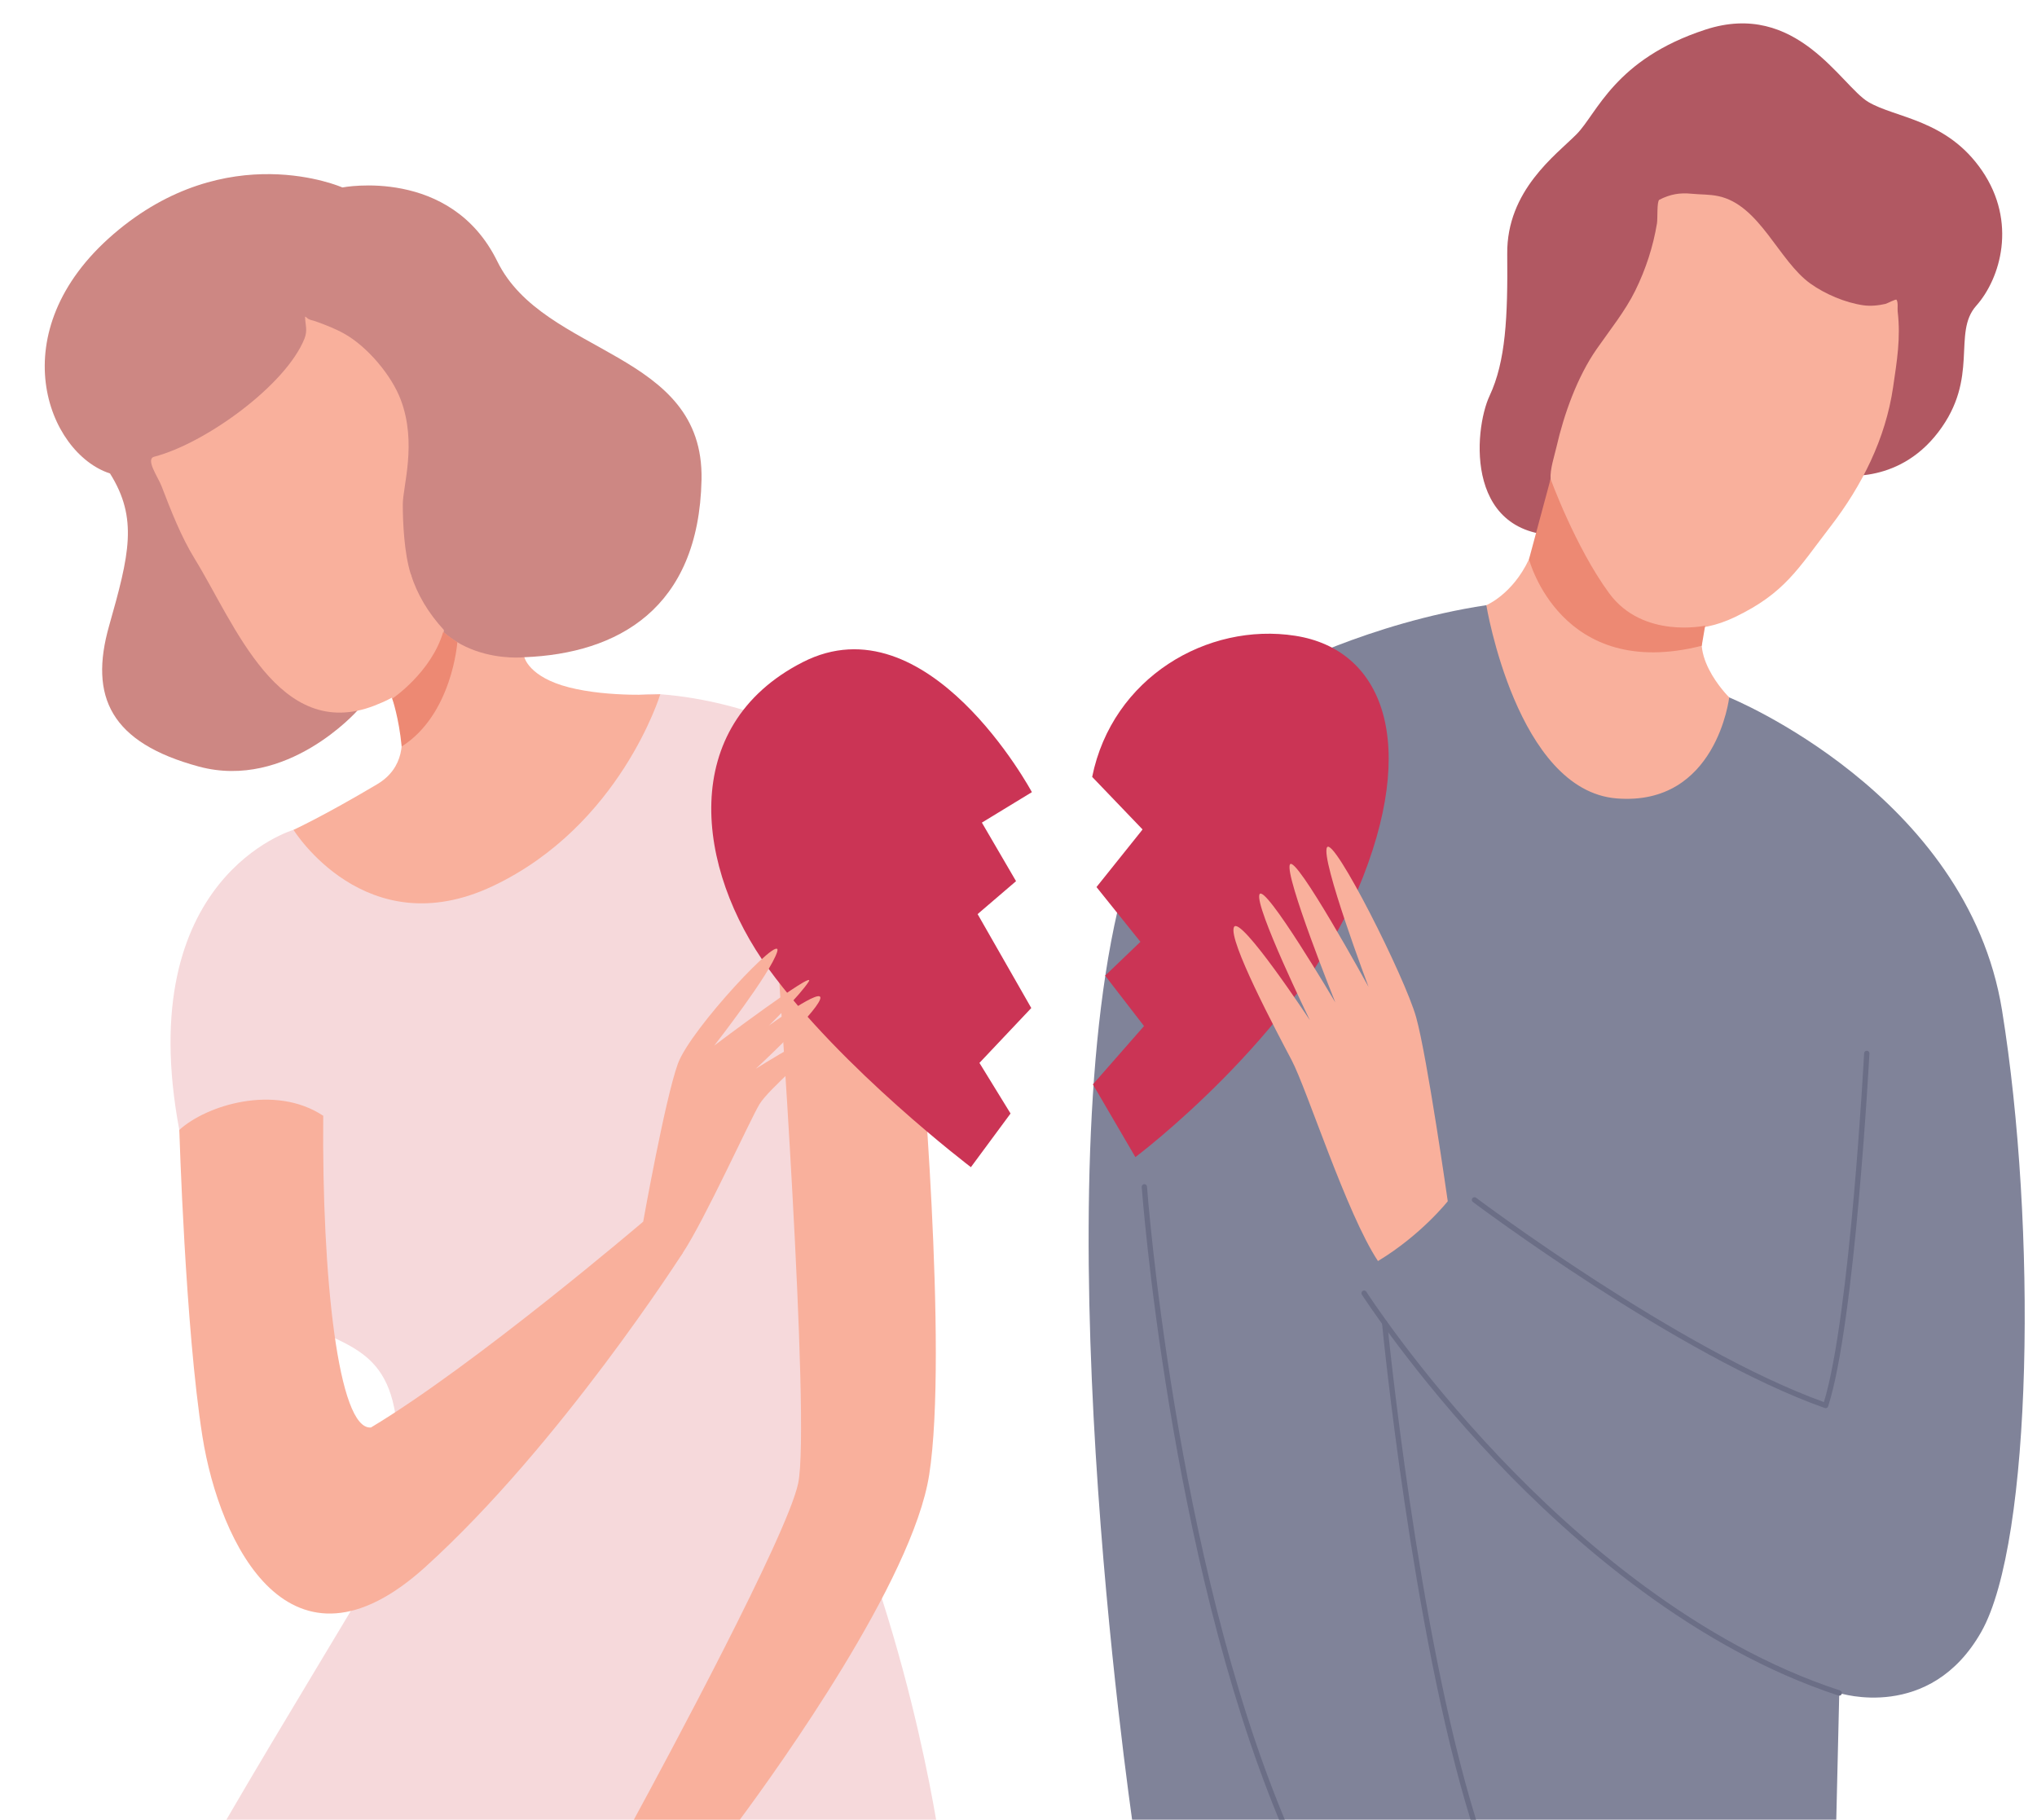
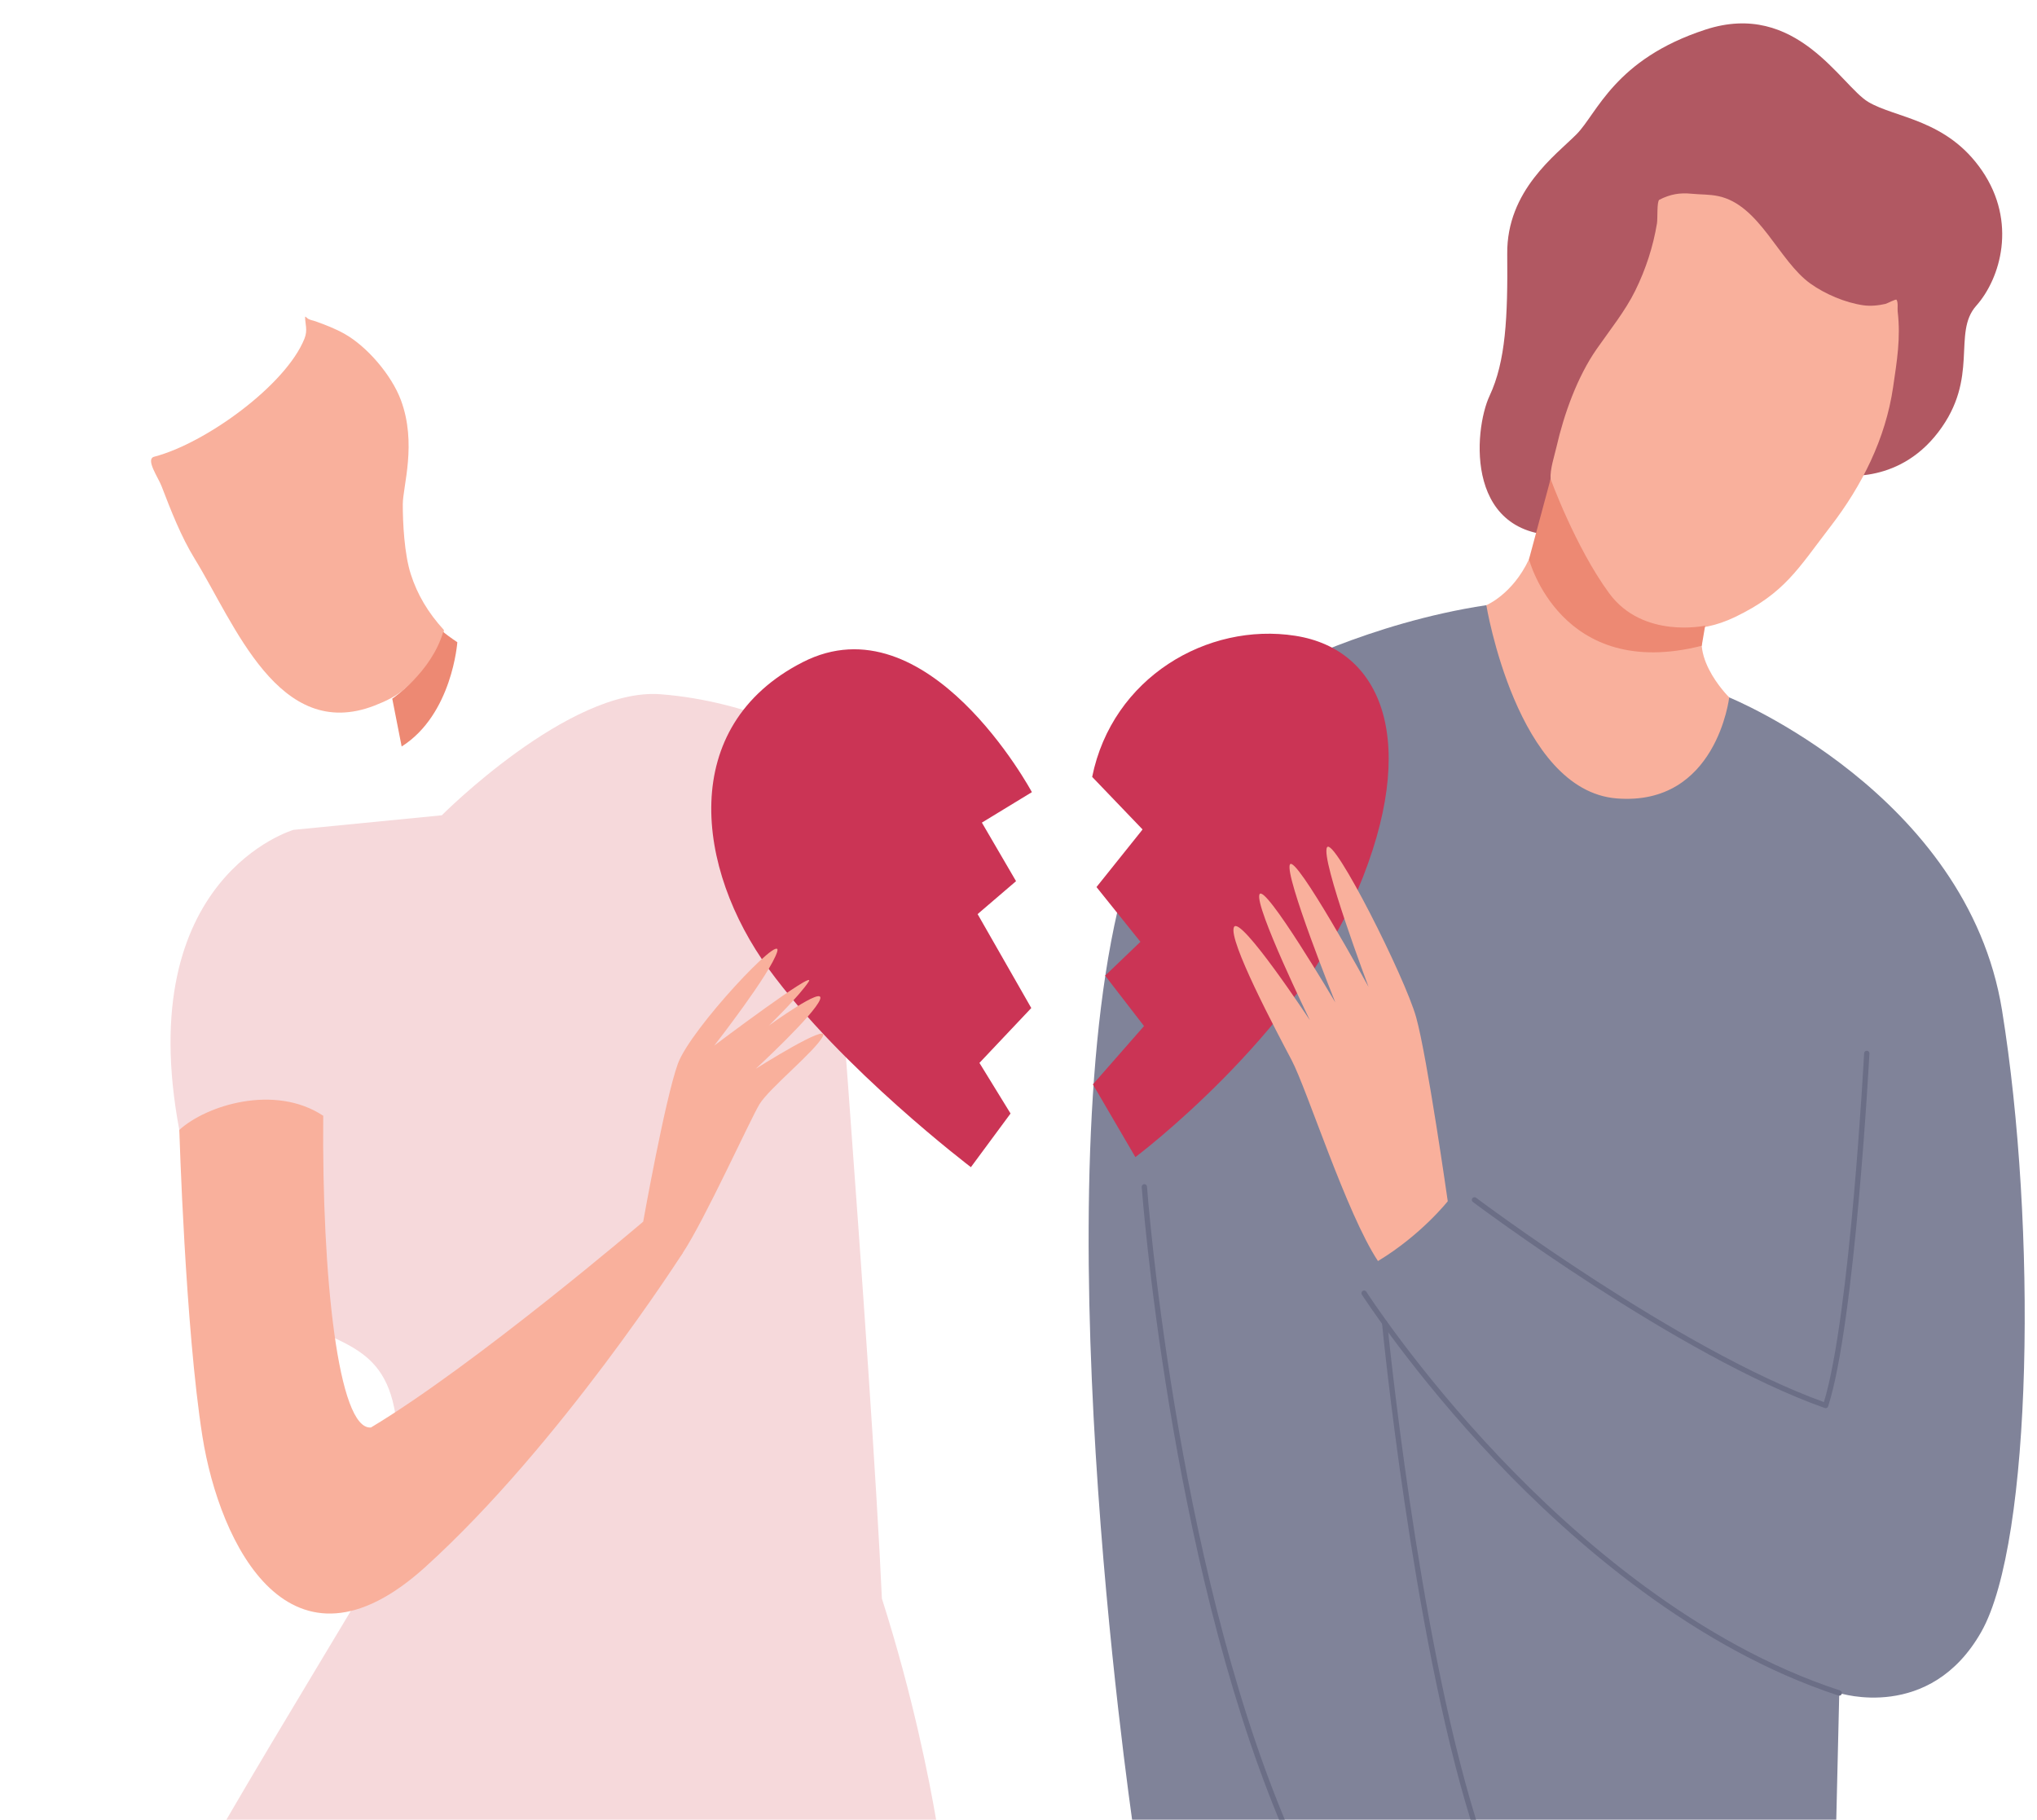
<svg xmlns="http://www.w3.org/2000/svg" height="2297.9" preserveAspectRatio="xMidYMid meet" version="1.0" viewBox="193.5 402.1 2572.0 2297.9" width="2572.0" zoomAndPan="magnify">
  <g>
-     <path d="M 644.578 1299.652 C 644.578 1299.652 555.793 1400.141 444.648 1370.152 C 333.508 1340.105 305.719 1282.297 331.285 1192.328 C 356.844 1102.293 367.961 1056.703 332.395 1000 C 253.484 974.441 193.465 821.082 336.84 697.715 C 480.215 574.348 625.812 638.824 625.812 638.824 C 625.812 638.824 762.52 612.117 821.422 732.145 C 880.328 852.223 1082.609 844.398 1079.277 1007.824 C 1075.938 1171.199 973.027 1227.406 855.598 1232.062 C 760.293 1301.242 677.801 1214.758 644.578 1299.652" fill="#cd8783" fill-rule="evenodd" />
    <path d="M 2513.809 1001.582 C 2513.809 1001.582 2588.309 1016.695 2640.848 947.828 C 2693.375 879.047 2658.031 822.773 2688.766 788.238 C 2719.484 753.703 2740.551 682.5 2696.047 617.535 C 2651.543 552.566 2586.879 551.355 2552.43 530.828 C 2517.977 510.25 2462.023 402.055 2347.074 439.43 C 2232.137 476.809 2210.129 545.387 2184.188 571.551 C 2158.227 597.777 2095.801 642.535 2096.59 722.719 C 2097.363 802.848 2094.656 858.469 2074.344 901.863 C 2054 945.207 2041.746 1087.398 2174.988 1077.719 C 2308.234 1068.078 2513.809 1001.582 2513.809 1001.582" fill="#b15862" fill-rule="evenodd" />
    <path d="M 2512.062 2700 L 2515.832 2540.09 C 2515.832 2540.09 2630.32 2577.309 2695.164 2462.812 C 2759.992 2348.312 2765.508 1951.07 2721.359 1677.902 C 2677.23 1404.789 2376.859 1282.793 2376.859 1282.793 C 2376.859 1282.793 2217.867 1255.812 2070.176 1166.332 C 1922.113 1188.711 1804.043 1251.652 1804.043 1251.652 C 1804.043 1251.652 1732.309 1334.461 1636.176 1449.562 C 1502.578 1775.73 1603.219 2558.391 1622.918 2700 L 2512.062 2700" fill="#808399" fill-rule="evenodd" />
    <path d="M 684.398 2355.539 C 640.633 2431.078 550.938 2577.07 479.383 2700 L 1375.449 2700 C 1367.289 2652.199 1346.469 2544.262 1307.012 2420.781 C 1294.172 2133.98 1231.199 1339.328 1231.199 1339.328 C 1231.199 1339.328 1142.352 1287.5 1027.211 1278.801 C 912.062 1270.148 751.328 1431.672 751.328 1431.672 L 564.102 1450.051 C 564.102 1450.051 359.762 1509.27 419.898 1829.02 C 516.84 2237.371 750.43 1942.531 684.398 2355.539" fill="#f6d9db" fill-rule="evenodd" />
-     <path d="M 1201.25 2275.52 C 1187.121 2341.469 1034 2626.082 993.859 2700 L 1127.68 2700 C 1176.621 2633.949 1345.859 2397.859 1366.711 2264.68 C 1391.121 2108.699 1354.5 1700.449 1354.5 1700.449 L 1174.828 1603.91 C 1174.828 1603.91 1217.531 2199.551 1201.25 2275.52" fill="#f9b09c" fill-rule="evenodd" />
    <path d="M 1496.41 1402.441 C 1496.41 1402.441 1364.719 1157.512 1206.84 1238.41 C 1048.969 1319.25 1071.98 1499.199 1164.051 1625.629 C 1256.141 1752.059 1419.398 1876.031 1419.398 1876.031 L 1469.461 1808.27 L 1430.18 1744.352 L 1495.641 1675.059 L 1427.871 1556.449 L 1476.391 1514.859 L 1433.262 1440.91 L 1496.41 1402.441" fill="#cb3455" fill-rule="evenodd" />
    <path d="M 1572.516 1383.18 L 1636.176 1449.566 L 1577.977 1522.305 L 1633.445 1591.434 L 1588.883 1634.172 L 1637.992 1697.832 L 1573.43 1771.492 L 1627.074 1863.332 C 1627.074 1863.332 1829.246 1711.672 1907.762 1526.023 C 1986.285 1340.43 1939.906 1222.215 1828.965 1204.973 C 1718.016 1187.668 1597.973 1257.676 1572.516 1383.18" fill="#cb3455" fill-rule="evenodd" />
    <path d="M 388.176 978.867 C 376.785 981.816 393.184 1004.859 397.441 1015.918 C 409.25 1046.621 422 1079.57 439.336 1107.754 C 489.719 1189.629 545.352 1340.199 666.555 1293.07 C 680.703 1287.559 694.805 1280.93 706.035 1270.523 C 714.902 1262.266 750.516 1234.078 754.023 1197.738 C 733.855 1175.625 720.488 1153.02 712.199 1127.246 C 703.906 1101.461 702.051 1061.789 702.074 1039.012 C 702.094 1016.305 720.199 962.113 699.594 907.105 C 687.848 875.797 657.125 839.574 627.879 823.32 C 616.914 817.238 604.227 812.262 592.43 808.047 C 587.414 806.238 587.109 806.949 582.758 804.816 C 581.355 804.109 578.73 800.82 578.73 802.406 C 578.73 811.332 582.285 818.883 577.922 829.777 C 554.512 888.336 453.238 961.902 388.176 978.867" fill="#f9b09c" fill-rule="evenodd" />
    <path d="M 2288.695 654.32 C 2285.34 656.004 2286.645 678.234 2285.688 684.027 C 2280.852 713.43 2271.59 741.941 2258.32 768.977 C 2245.609 794.863 2226.02 819.16 2209.633 842.695 C 2185.082 877.938 2168.293 924.844 2158.777 966.5 C 2156.074 978.324 2150.457 994.793 2151.363 1006.949 C 2153.195 1031.738 2164.777 1055.492 2174.992 1077.723 C 2212.625 1159.812 2290.27 1226.48 2384.277 1181.27 C 2447.156 1151 2463.531 1120.57 2504.883 1066.82 C 2544.473 1015.43 2574.32 956.109 2583.82 890.969 C 2588.641 857.859 2593.559 829.121 2589.582 795.469 C 2589.152 791.684 2590.422 784.027 2588.133 780.641 C 2587.305 779.43 2576.344 785.332 2574.305 785.828 C 2565.395 787.91 2555.227 788.945 2545.984 787.578 C 2523.199 784.25 2497.996 773.512 2479.41 760.227 C 2439.234 731.488 2415.492 660.938 2363.305 649.832 C 2351.465 647.301 2341.441 647.969 2329.43 646.762 C 2314.344 645.281 2302.539 647.301 2288.695 654.32" fill="#f9b09c" fill-rule="evenodd" />
-     <path d="M 564.102 1450.051 C 564.102 1450.051 655.137 1597.23 816.016 1520.93 C 976.887 1444.641 1027.211 1278.801 1027.211 1278.801 C 1027.211 1278.801 963.051 1283.121 912.066 1270.148 C 861.074 1257.129 855.598 1232.059 855.598 1232.059 C 855.598 1232.059 739.301 1245.25 712.195 1127.25 C 648.965 1163.75 674.277 1256.691 674.277 1256.691 C 674.277 1256.691 737.52 1352.141 669.676 1392.48 C 601.828 1432.809 564.102 1450.051 564.102 1450.051" fill="#f9b09c" fill-rule="evenodd" />
    <path d="M 419.902 1829.02 C 419.902 1829.02 427.434 2079.52 449.09 2216.02 C 470.746 2352.578 560.203 2535.27 730.652 2380.82 C 901.098 2226.422 1055.531 1984.398 1055.531 1984.398 L 1005.621 1944.828 C 1005.621 1944.828 793.746 2125.66 661.906 2204.75 C 620.477 2208.531 599.762 2013.57 601.645 1811.121 C 540.43 1770.621 453.797 1797.93 419.902 1829.02" fill="#f9b09c" fill-rule="evenodd" />
    <path d="M 1001.648 1984.18 L 1005.621 1944.828 C 1005.621 1944.828 1033.301 1789.719 1049.398 1745.441 C 1065.52 1701.109 1182.879 1576.871 1174.828 1603.91 C 1166.77 1630.941 1095.43 1722.398 1095.43 1722.398 C 1095.43 1722.398 1226.031 1624.051 1214.52 1641.828 C 1203.012 1659.68 1164.469 1697.109 1164.469 1697.109 C 1164.469 1697.109 1235.809 1645.34 1228.91 1664.27 C 1222 1683.27 1147.781 1751.738 1147.781 1751.738 C 1147.781 1751.738 1241.559 1692.52 1232.352 1710.91 C 1223.148 1729.301 1164.469 1776.469 1152.391 1796.621 C 1140.309 1816.762 1083.051 1943.129 1055.531 1984.398 C 1028.012 2025.672 1001.648 1984.18 1001.648 1984.18" fill="#f9b09c" fill-rule="evenodd" />
    <path d="M 2021.492 1919.051 C 2021.492 1919.051 1995.625 1737.234 1981.633 1686.883 C 1967.656 1636.535 1877.445 1457.5 1869.039 1472.172 C 1860.656 1486.895 1921.496 1648.402 1921.496 1648.402 C 1921.496 1648.402 1829.191 1479.883 1822.195 1493.844 C 1815.203 1507.852 1879.543 1668.004 1879.543 1668.004 C 1879.543 1668.004 1790.039 1516.234 1783.738 1531.605 C 1777.438 1546.984 1847.371 1690.383 1847.371 1690.383 C 1847.371 1690.383 1759.27 1556.785 1751.566 1572.875 C 1743.879 1588.965 1804.711 1703.633 1824.293 1740.734 C 1843.875 1777.793 1893.52 1934.434 1933.379 1994.582 C 1987.934 1961.691 2021.492 1919.051 2021.492 1919.051" fill="#f9b09c" fill-rule="evenodd" />
    <path d="M 2151.359 1006.941 C 2151.359 1006.941 2144.906 1063.75 2124.078 1108.305 C 2103.25 1152.855 2070.191 1166.32 2070.191 1166.32 C 2070.191 1166.32 2108.688 1400.246 2234.777 1410.367 C 2360.879 1420.438 2376.871 1282.785 2376.871 1282.785 C 2376.871 1282.785 2315.402 1222.367 2355.66 1178.801 C 2395.938 1135.176 2219.668 946.852 2151.359 1006.941" fill="#f9b09c" fill-rule="evenodd" />
-     <path d="M 688.777 1284.379 C 688.777 1284.379 738.023 1251.32 753.09 1200.148 C 761.109 1206.609 770.945 1213.121 770.945 1213.121 C 770.945 1213.121 764.559 1304.359 700.652 1344.809 C 697.246 1308.852 688.777 1284.379 688.777 1284.379" fill="#ed8973" fill-rule="evenodd" />
+     <path d="M 688.777 1284.379 C 688.777 1284.379 738.023 1251.32 753.09 1200.148 C 761.109 1206.609 770.945 1213.121 770.945 1213.121 C 770.945 1213.121 764.559 1304.359 700.652 1344.809 " fill="#ed8973" fill-rule="evenodd" />
    <path d="M 2346.516 1192.211 C 2346.516 1192.211 2267.93 1209.402 2225.305 1151.27 C 2182.648 1093.156 2151.352 1006.953 2151.352 1006.953 L 2124.07 1108.312 C 2124.07 1108.312 2163.906 1262.824 2342.184 1217.605 C 2346.516 1192.211 2346.516 1192.211 2346.516 1192.211" fill="#ed8973" fill-rule="evenodd" />
    <path d="M 2498.625 2180.352 C 2498.25 2180.352 2497.871 2180.281 2497.512 2180.16 C 2312.934 2114.902 2055.781 1921.91 2053.195 1919.969 C 2051.723 1918.859 2051.426 1916.762 2052.551 1915.281 C 2053.664 1913.809 2055.766 1913.508 2057.223 1914.629 C 2059.793 1916.551 2313.109 2106.66 2496.461 2172.68 C 2529.477 2064.352 2547.043 1735.531 2547.215 1732.18 C 2547.324 1730.34 2548.891 1728.949 2550.738 1729.02 C 2552.59 1729.109 2554 1730.691 2553.902 1732.539 C 2553.73 1735.922 2535.758 2072.43 2501.805 2178.02 C 2501.539 2178.891 2500.914 2179.602 2500.113 2180 C 2499.645 2180.23 2499.141 2180.352 2498.625 2180.352" fill="#6b6e86" />
    <path d="M 2515.832 2543.438 C 2515.492 2543.438 2515.137 2543.391 2514.781 2543.27 C 2333.23 2483.852 2179.273 2349.332 2082.094 2246.941 C 1976.871 2136.082 1913.668 2037.922 1913.031 2036.941 C 1912.043 2035.391 1912.492 2033.312 1914.055 2032.32 C 1915.613 2031.32 1917.684 2031.781 1918.676 2033.332 C 1919.293 2034.312 1982.234 2132.02 2087.055 2242.43 C 2183.68 2344.219 2336.695 2477.938 2516.883 2536.91 C 2518.629 2537.488 2519.59 2539.379 2519.016 2541.129 C 2518.555 2542.539 2517.238 2543.438 2515.832 2543.438" fill="#6b6e86" />
    <path d="M 1815.723 2700 C 1676.301 2365.121 1642.094 1905.281 1641.746 1900.578 C 1641.625 1898.738 1640.008 1897.359 1638.172 1897.488 C 1636.332 1897.617 1634.941 1899.219 1635.074 1901.059 C 1635.41 1905.758 1669.516 2364.301 1808.449 2700 L 1815.723 2700" fill="#6b6e86" />
    <path d="M 2057.238 2700 C 1983.051 2460.82 1945.516 2076.488 1945.125 2072.359 C 1944.949 2070.52 1943.246 2069.109 1941.48 2069.352 C 1939.637 2069.531 1938.285 2071.16 1938.477 2073 C 1938.852 2077.129 1976.238 2459.922 2050.234 2700 L 2057.238 2700" fill="#6b6e86" />
  </g>
</svg>